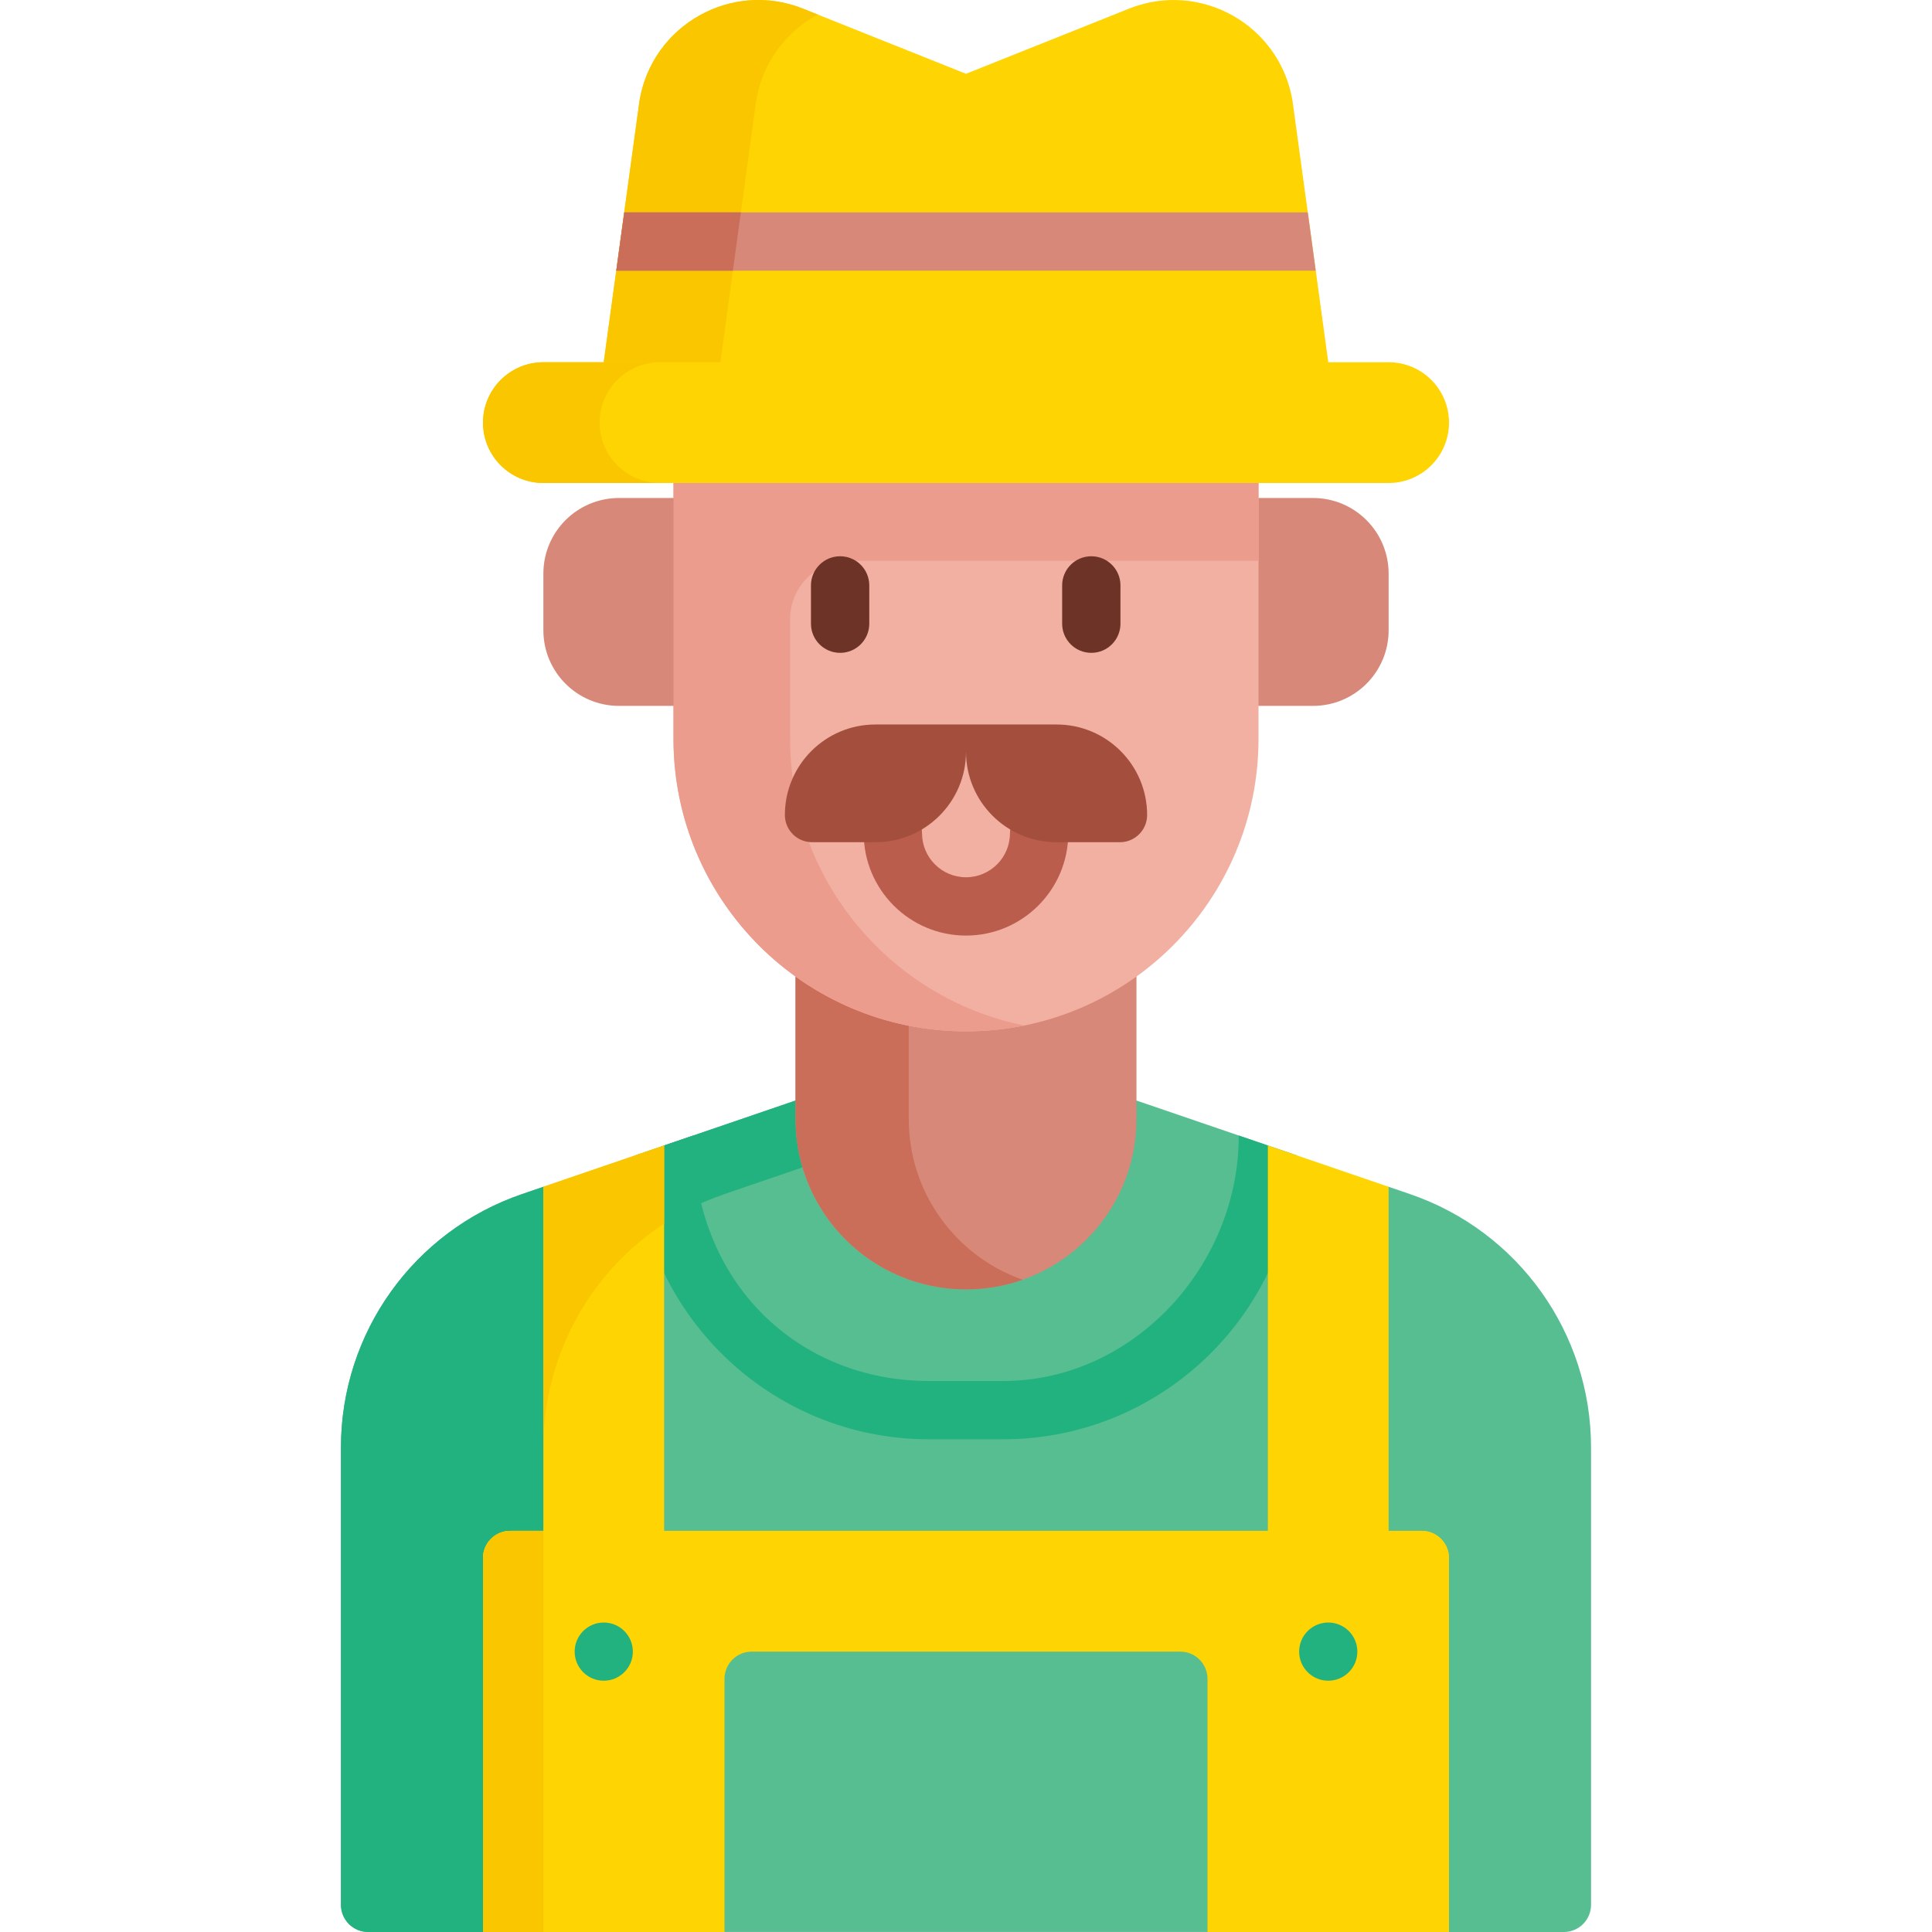
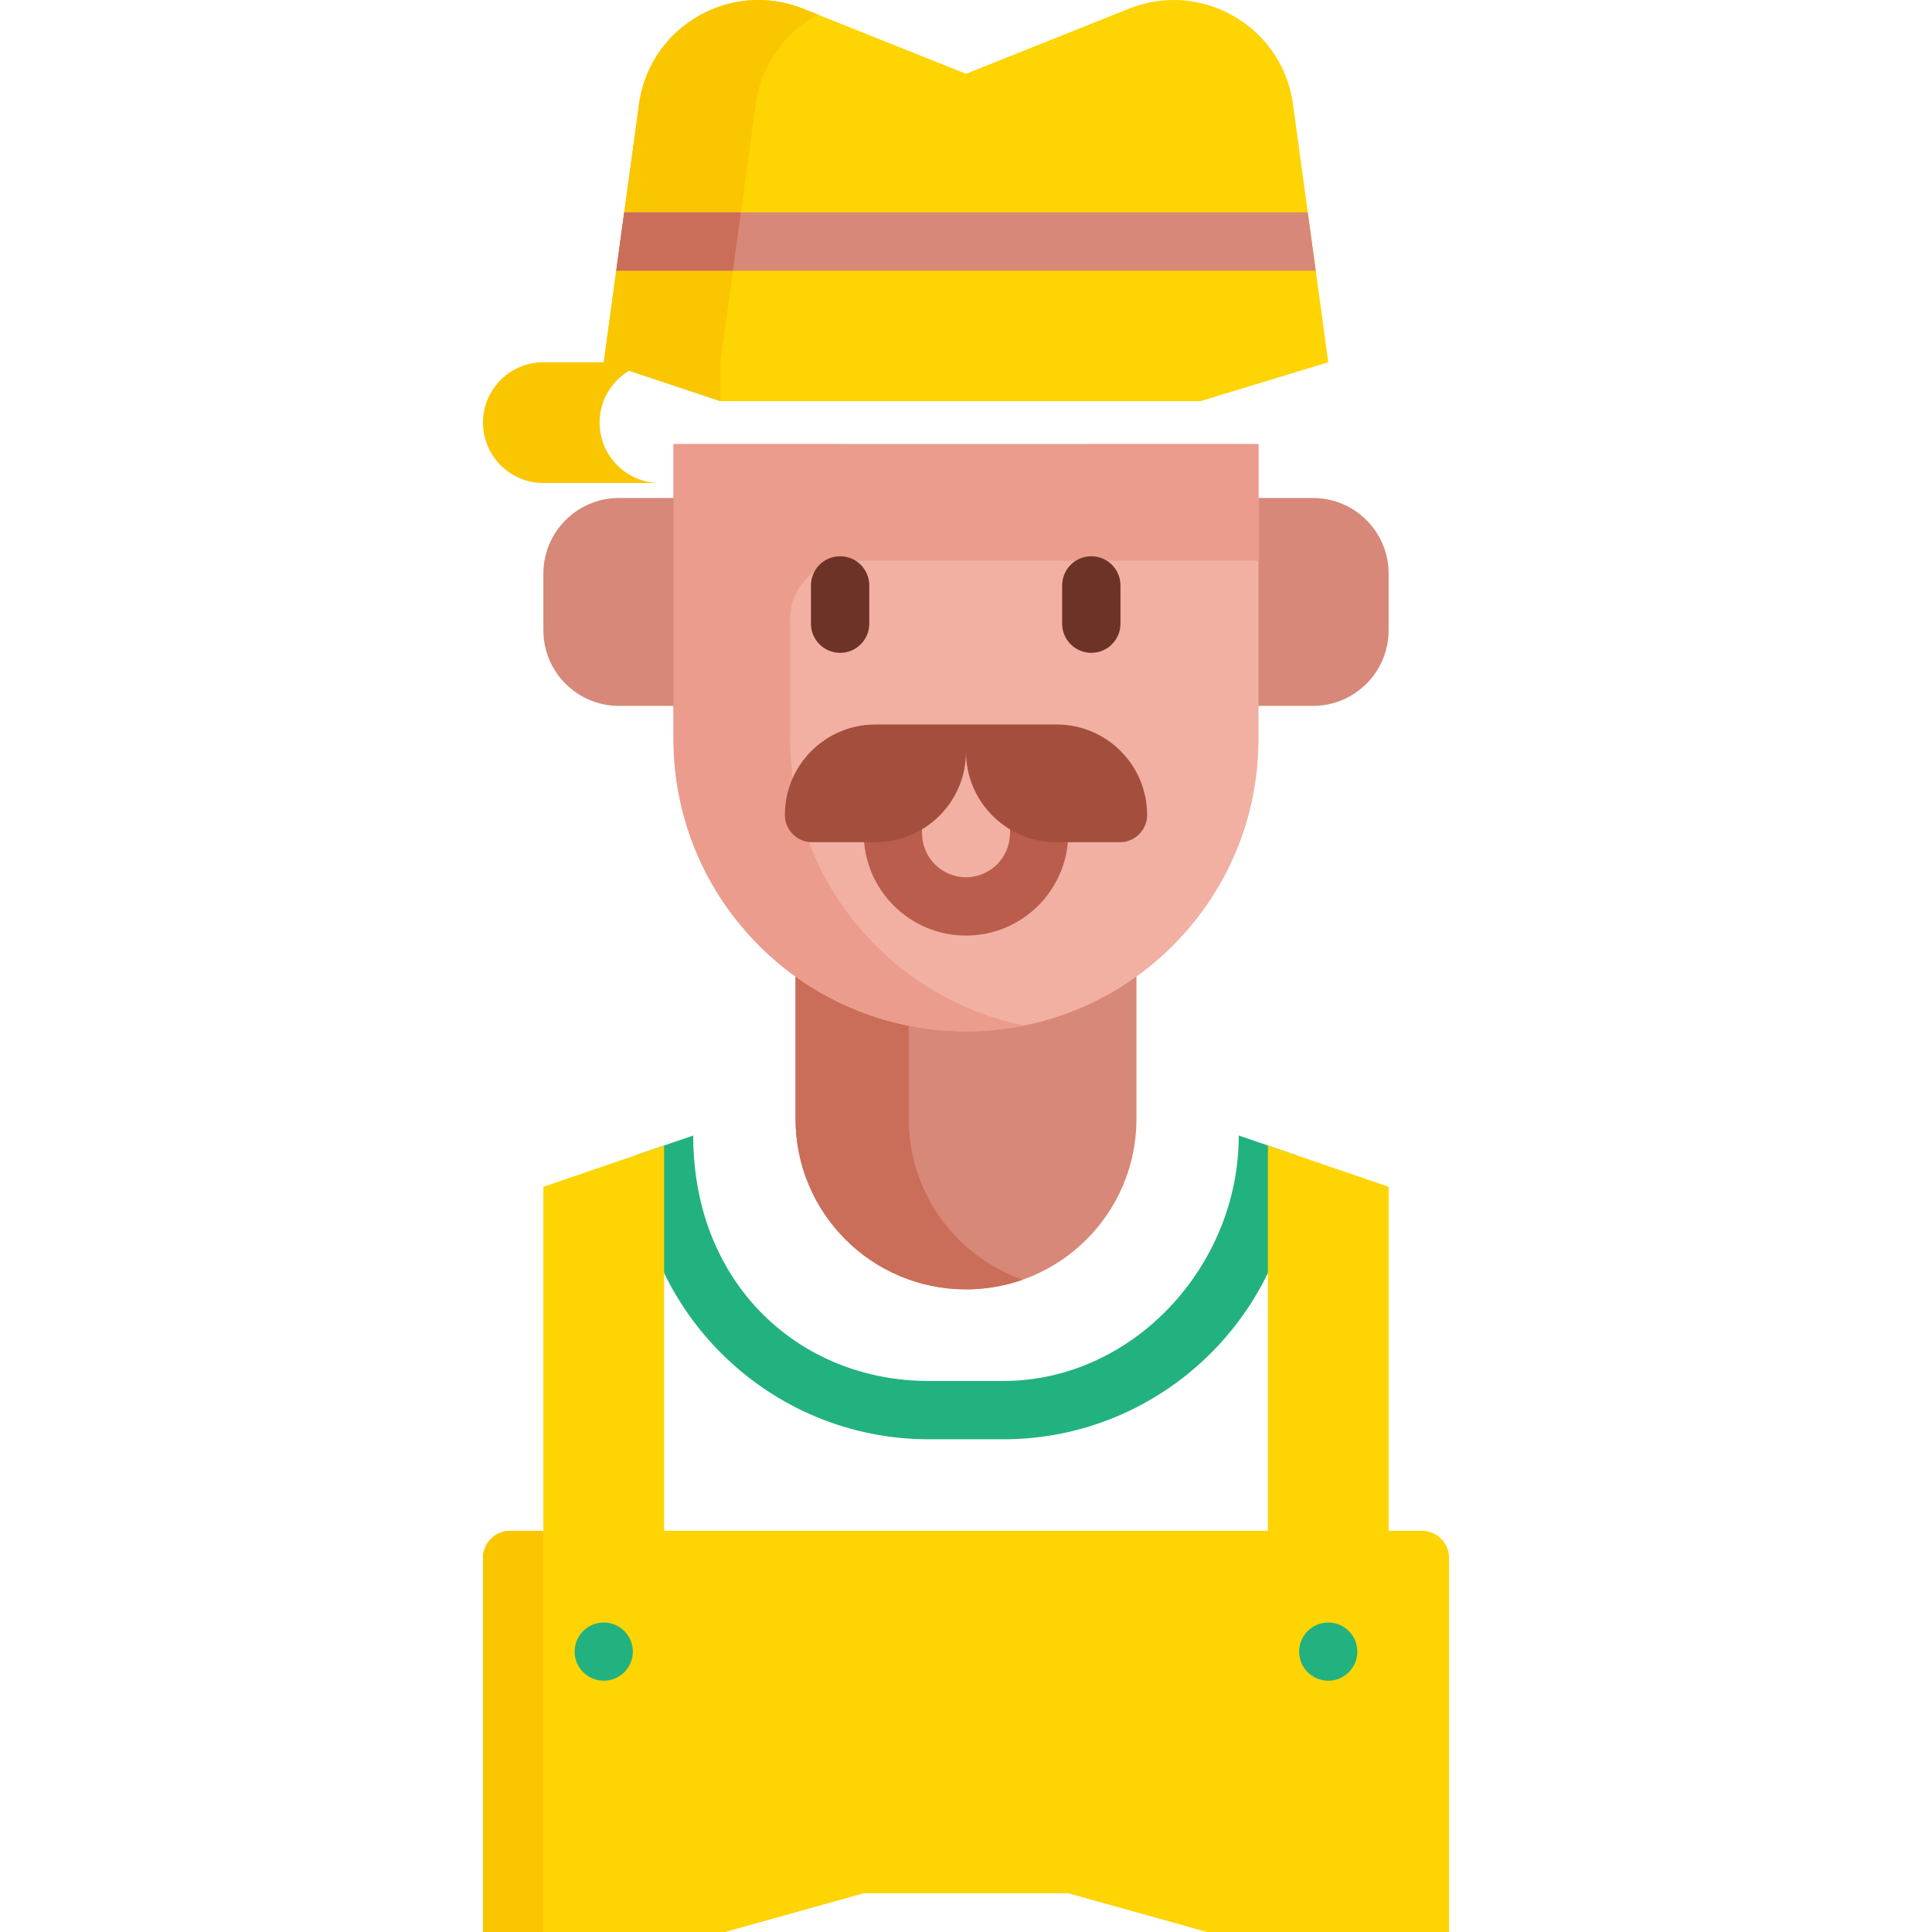
<svg xmlns="http://www.w3.org/2000/svg" id="Capa_1" height="512" viewBox="0 0 512 512" width="512">
  <g>
    <path d="m323.217 131.973h24.744c11.067 0 20.039 8.972 20.039 20.039v15.015c0 11.067-8.972 20.039-20.039 20.039h-24.744z" fill="#d78878" />
-     <path d="m421.643 383.577v121.212c0 3.983-3.229 7.211-7.211 7.211h-30.433l-64-10.302h-127.999l-64 10.302h-30.432c-3.983 0-7.211-3.229-7.211-7.211v-121.212c0-30.339 19.285-57.309 47.976-67.127l5.668-1.939 24.32 1.981 7.679-12.927 7.722-2.639 27.104-9.272h90.347l27.114 9.272 7.712 2.638 7.679 12.928 24.322-1.981 5.668 1.939c28.69 9.818 47.975 36.788 47.975 67.127z" fill="#57be92" />
-     <path d="m143.993 504.789v-121.212c0-30.339 19.285-57.309 47.976-67.127l72.494-24.797h-53.637l-34.826 11.912-7.679 12.927-24.321-1.981-5.668 1.939c-28.691 9.818-47.976 36.788-47.976 67.127v121.212c0 3.983 3.229 7.211 7.211 7.211h30.433l17.488-2.815c-.937-1.217-1.495-2.741-1.495-4.396z" fill="#22b27f" />
    <path d="m210.824 296.521c0 24.95 20.226 45.176 45.176 45.176 24.95 0 45.176-20.226 45.176-45.176v-80.161h-90.352z" fill="#d78878" />
    <path d="m240.824 296.521v-80.161h-30v80.161c0 24.95 20.226 45.176 45.176 45.176 5.258 0 10.307-.898 15-2.55-17.577-6.185-30.176-22.934-30.176-42.626z" fill="#ca6e59" />
    <path d="m383.999 511.998h-64l-36.897-10.302h-54.205l-36.897 10.302h-64v-99.09c0-3.983 3.229-7.211 7.211-7.211h241.576c3.983 0 7.211 3.229 7.211 7.211v99.09z" fill="#fed402" />
    <path d="m383.999 511.998h-64l-36.897-10.302h-54.205l-36.897 10.302h-64v-99.09c0-3.983 3.229-7.211 7.211-7.211h241.576c3.983 0 7.211 3.229 7.211 7.211v99.09z" fill="#fed402" />
-     <path d="m320 511.988h-128v-67.08c0-3.983 3.229-7.211 7.211-7.211h113.577c3.983 0 7.211 3.229 7.211 7.211v67.08z" fill="#57be92" />
    <circle cx="352" cy="437.696" fill="#22b27f" r="7.71" />
    <circle cx="160" cy="437.696" fill="#22b27f" r="7.71" />
    <g>
      <path d="m343.679 306.19c-1.38 41.723-35.758 75.234-77.81 75.234h-19.739c-42.052 0-76.429-33.512-77.81-75.234l15.401-5.264c-.083 39.168 28.011 65.046 62.408 65.046h19.739c34.408 0 62.408-30.493 62.408-64.902 0-.052 0-.093.01-.144z" fill="#22b27f" />
    </g>
    <path d="m178.481 117.69v78.106c0 42.813 34.707 77.519 77.519 77.519 42.813 0 77.519-34.707 77.519-77.519v-78.106c-45.519.021-109.519.021-155.038 0z" fill="#f1b0a2" />
    <path d="m188.783 131.974h-24.744c-11.067 0-20.038 8.972-20.038 20.038v15.015c0 11.067 8.972 20.038 20.038 20.038h24.744z" fill="#d78878" />
    <path d="m333.519 148.603v-30.913c-35.923.016-145.442-.001-155.039-.005v78.111c0 42.813 34.707 77.519 77.519 77.519 5.292 0 10.459-.531 15.453-1.541-35.409-7.163-62.067-38.457-62.067-75.978v-31.739c0-8.534 6.918-15.453 15.453-15.453h108.681z" fill="#eb9c8d" />
    <g>
      <path d="m222.64 173.009c-4.268 0-7.726-3.459-7.726-7.726v-10.141c0-4.267 3.459-7.726 7.726-7.726s7.726 3.459 7.726 7.726v10.141c0 4.267-3.459 7.726-7.726 7.726z" fill="#6d3326" />
    </g>
    <g>
      <path d="m289.208 173.009c-4.268 0-7.726-3.459-7.726-7.726v-10.141c0-4.267 3.459-7.726 7.726-7.726 4.268 0 7.726 3.459 7.726 7.726v10.141c.001 4.267-3.458 7.726-7.726 7.726z" fill="#6d3326" />
    </g>
    <g>
      <path d="m256 247.937c-14.945 0-27.103-12.158-27.103-27.103 0-4.267 3.459-7.726 7.726-7.726s7.726 3.459 7.726 7.726c0 6.424 5.226 11.65 11.65 11.65s11.65-5.226 11.65-11.65c0-4.267 3.459-7.726 7.726-7.726 4.268 0 7.726 3.459 7.726 7.726.002 14.945-12.156 27.103-27.101 27.103z" fill="#bb5d4c" />
    </g>
    <path d="m256 191.999h-24.017c-13.245 0-23.983 10.737-23.983 23.983 0 3.983 3.229 7.211 7.211 7.211h16.806c13.245 0 23.983-10.737 23.983-23.983z" fill="#a44f3e" />
    <path d="m256 191.999h24.017c13.245 0 23.983 10.737 23.983 23.983 0 3.983-3.229 7.211-7.211 7.211h-16.806c-13.245 0-23.983-10.737-23.983-23.983z" fill="#a44f3e" />
    <path d="m352.003 96.001-33.852 10.302h-127.248l-30.906-10.302 3.317-24.271 2.112-15.453 4.049-29.577c3.358-20.109 24.436-31.967 43.36-24.395l43.165 17.256 43.165-17.256c18.925-7.572 40.002 4.286 43.361 24.395l4.049 29.577 2.112 15.453z" fill="#fed402" />
    <path d="m216.715 3.852-3.878-1.551c-18.929-7.569-40.007 4.294-43.359 24.403l-9.478 69.296 30.906 10.302v-10.302l9.478-69.295c1.71-10.259 8.033-18.371 16.331-22.853z" fill="#fac600" />
    <g>
      <path d="m348.686 71.73h-185.372l2.112-15.453h181.148z" fill="#d78878" />
    </g>
    <path d="m165.426 56.277-2.112 15.453h30.906l2.112-15.453z" fill="#ca6e59" />
-     <path d="m368 128h-224c-8.837 0-16-7.163-16-16 0-8.837 7.163-16 16-16h224c8.837 0 16 7.163 16 16-.001 8.836-7.164 16-16 16z" fill="#fed402" />
    <path d="m158.906 112c0-8.837 7.164-16 16-16h-30.906c-8.837 0-16 7.163-16 16s7.163 16 16 16h30.906c-8.836 0-16-7.164-16-16z" fill="#fac600" />
    <path d="m176 303.565v112.433h-32v-101.487z" fill="#fed402" />
-     <path d="m176 303.565-32 10.946v68.118c.317-23.913 12.608-45.634 32-58.364z" fill="#fac600" />
    <path d="m336 303.565v112.433h32v-101.487z" fill="#fed402" />
    <path d="m135.212 405.697c-3.983 0-7.211 3.229-7.211 7.211v99.09h15.993v-106.301z" fill="#fac600" />
  </g>
</svg>